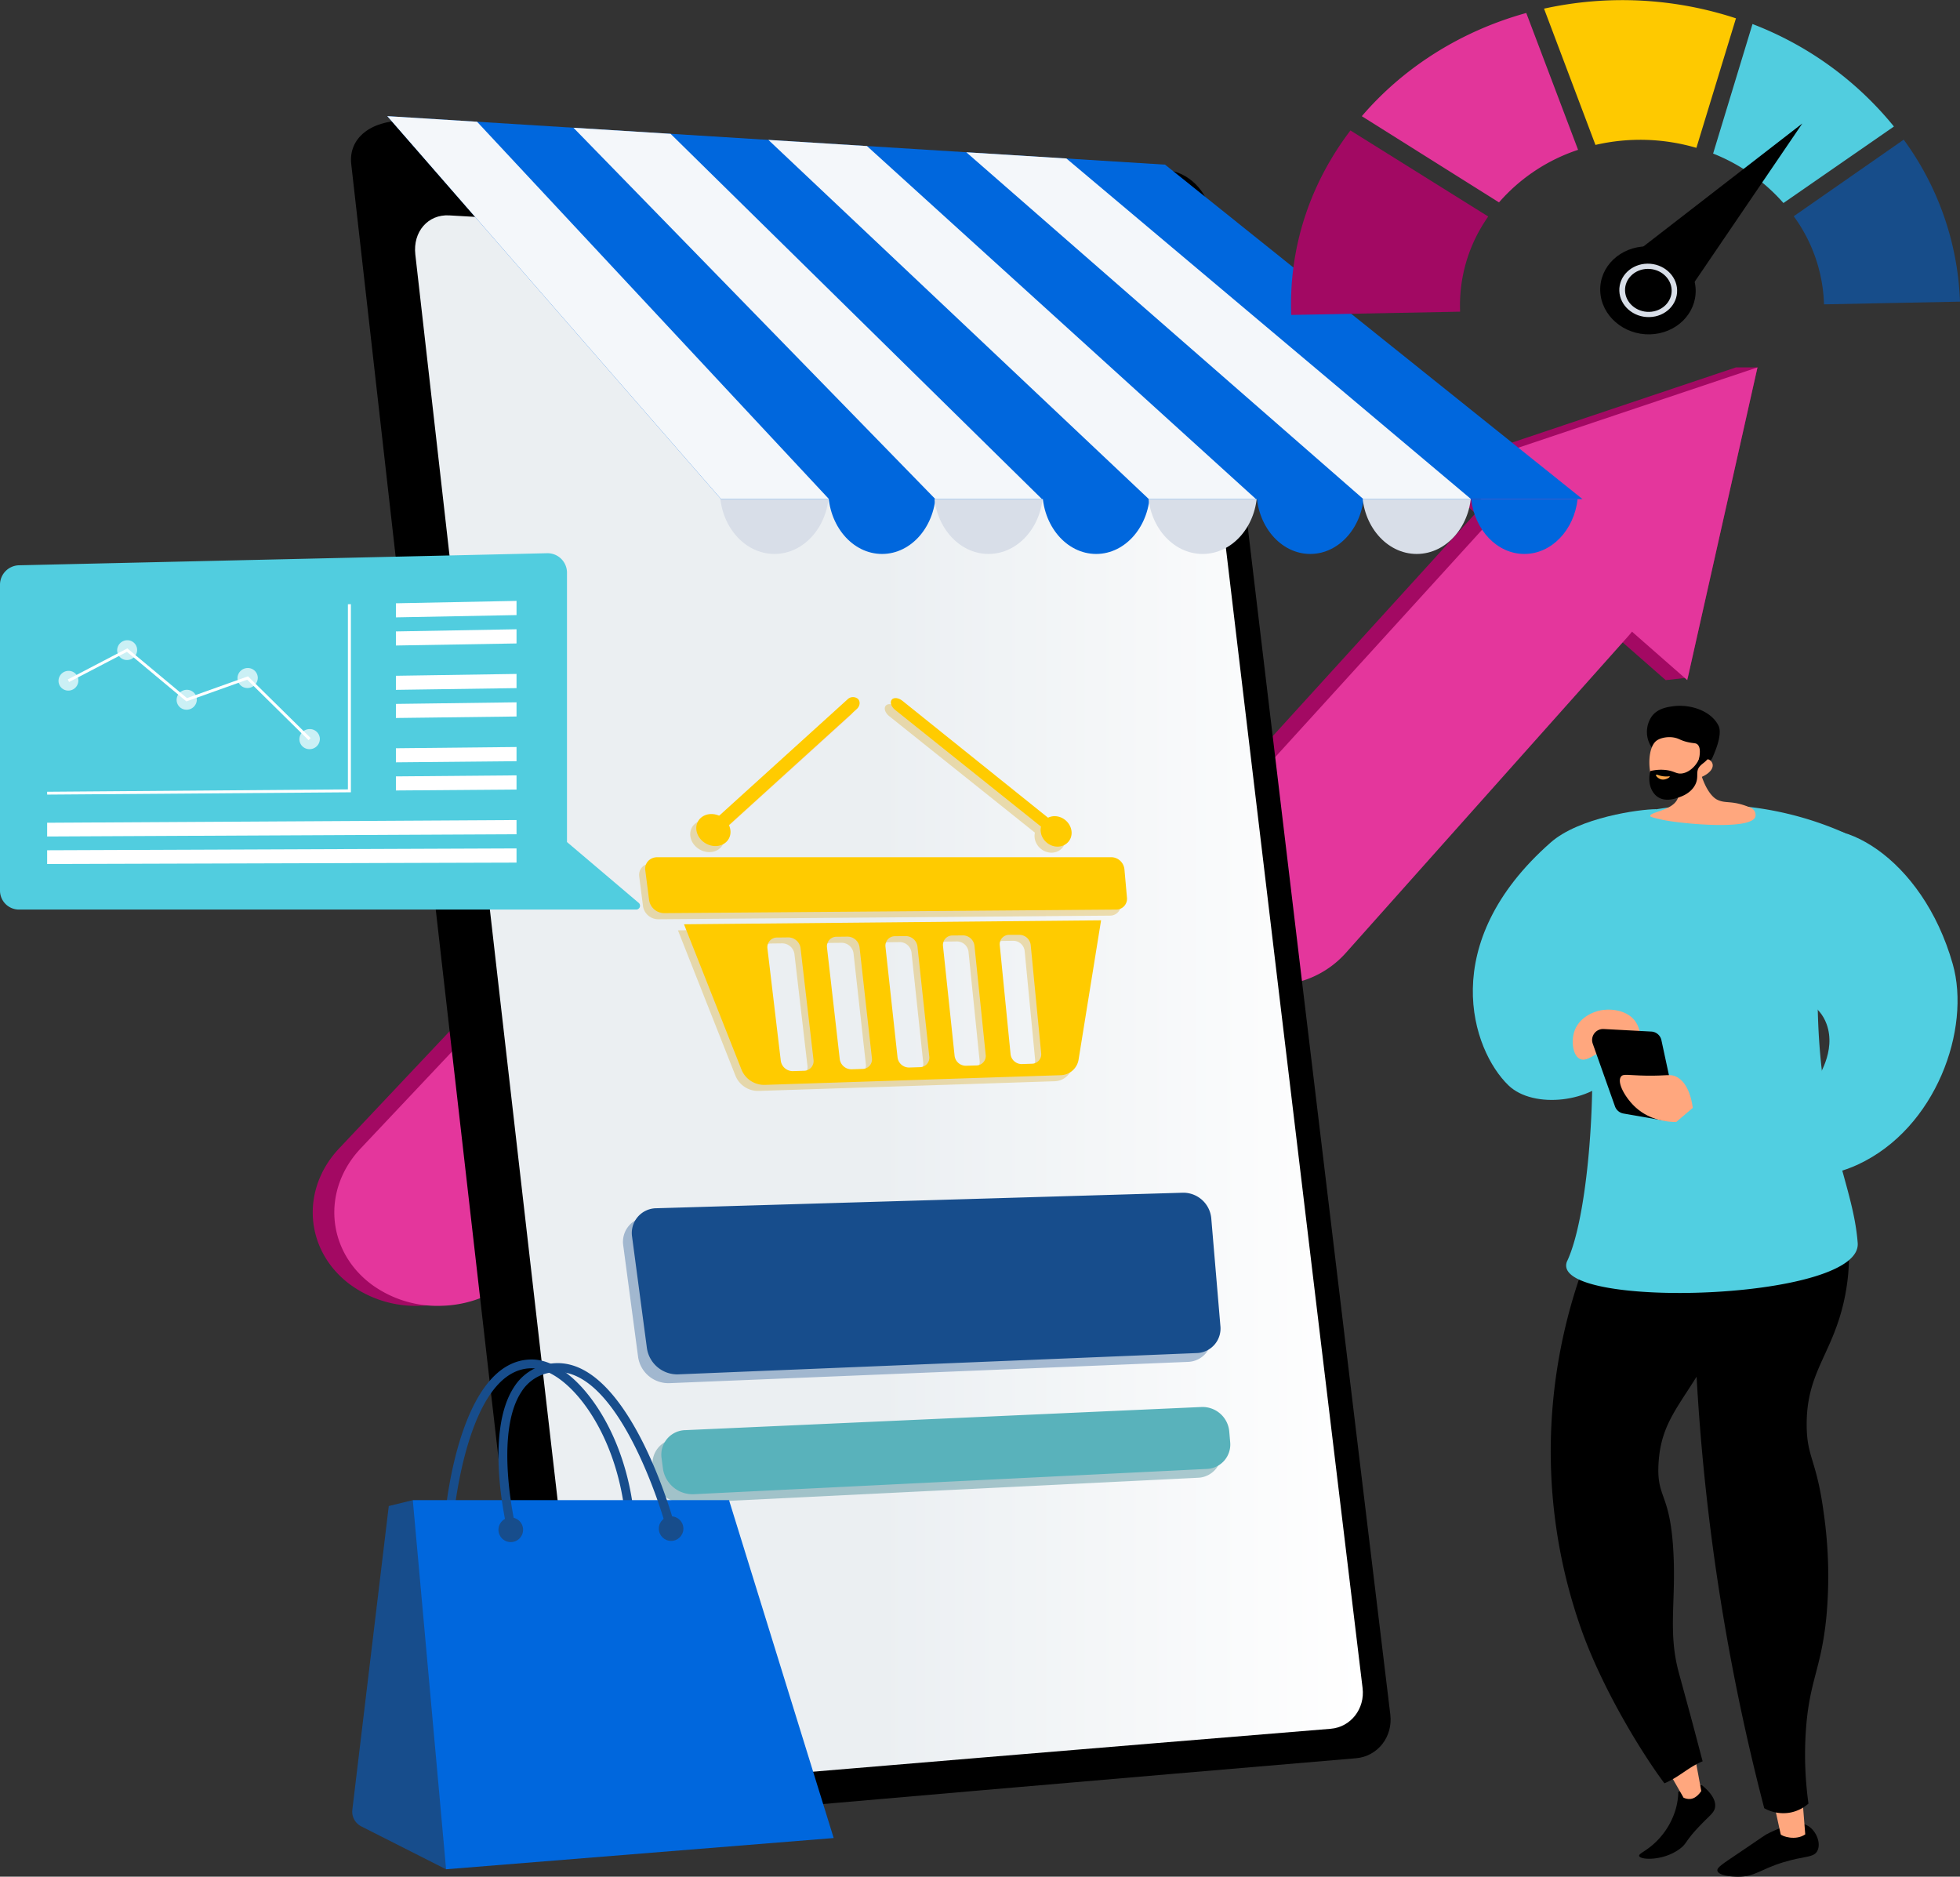
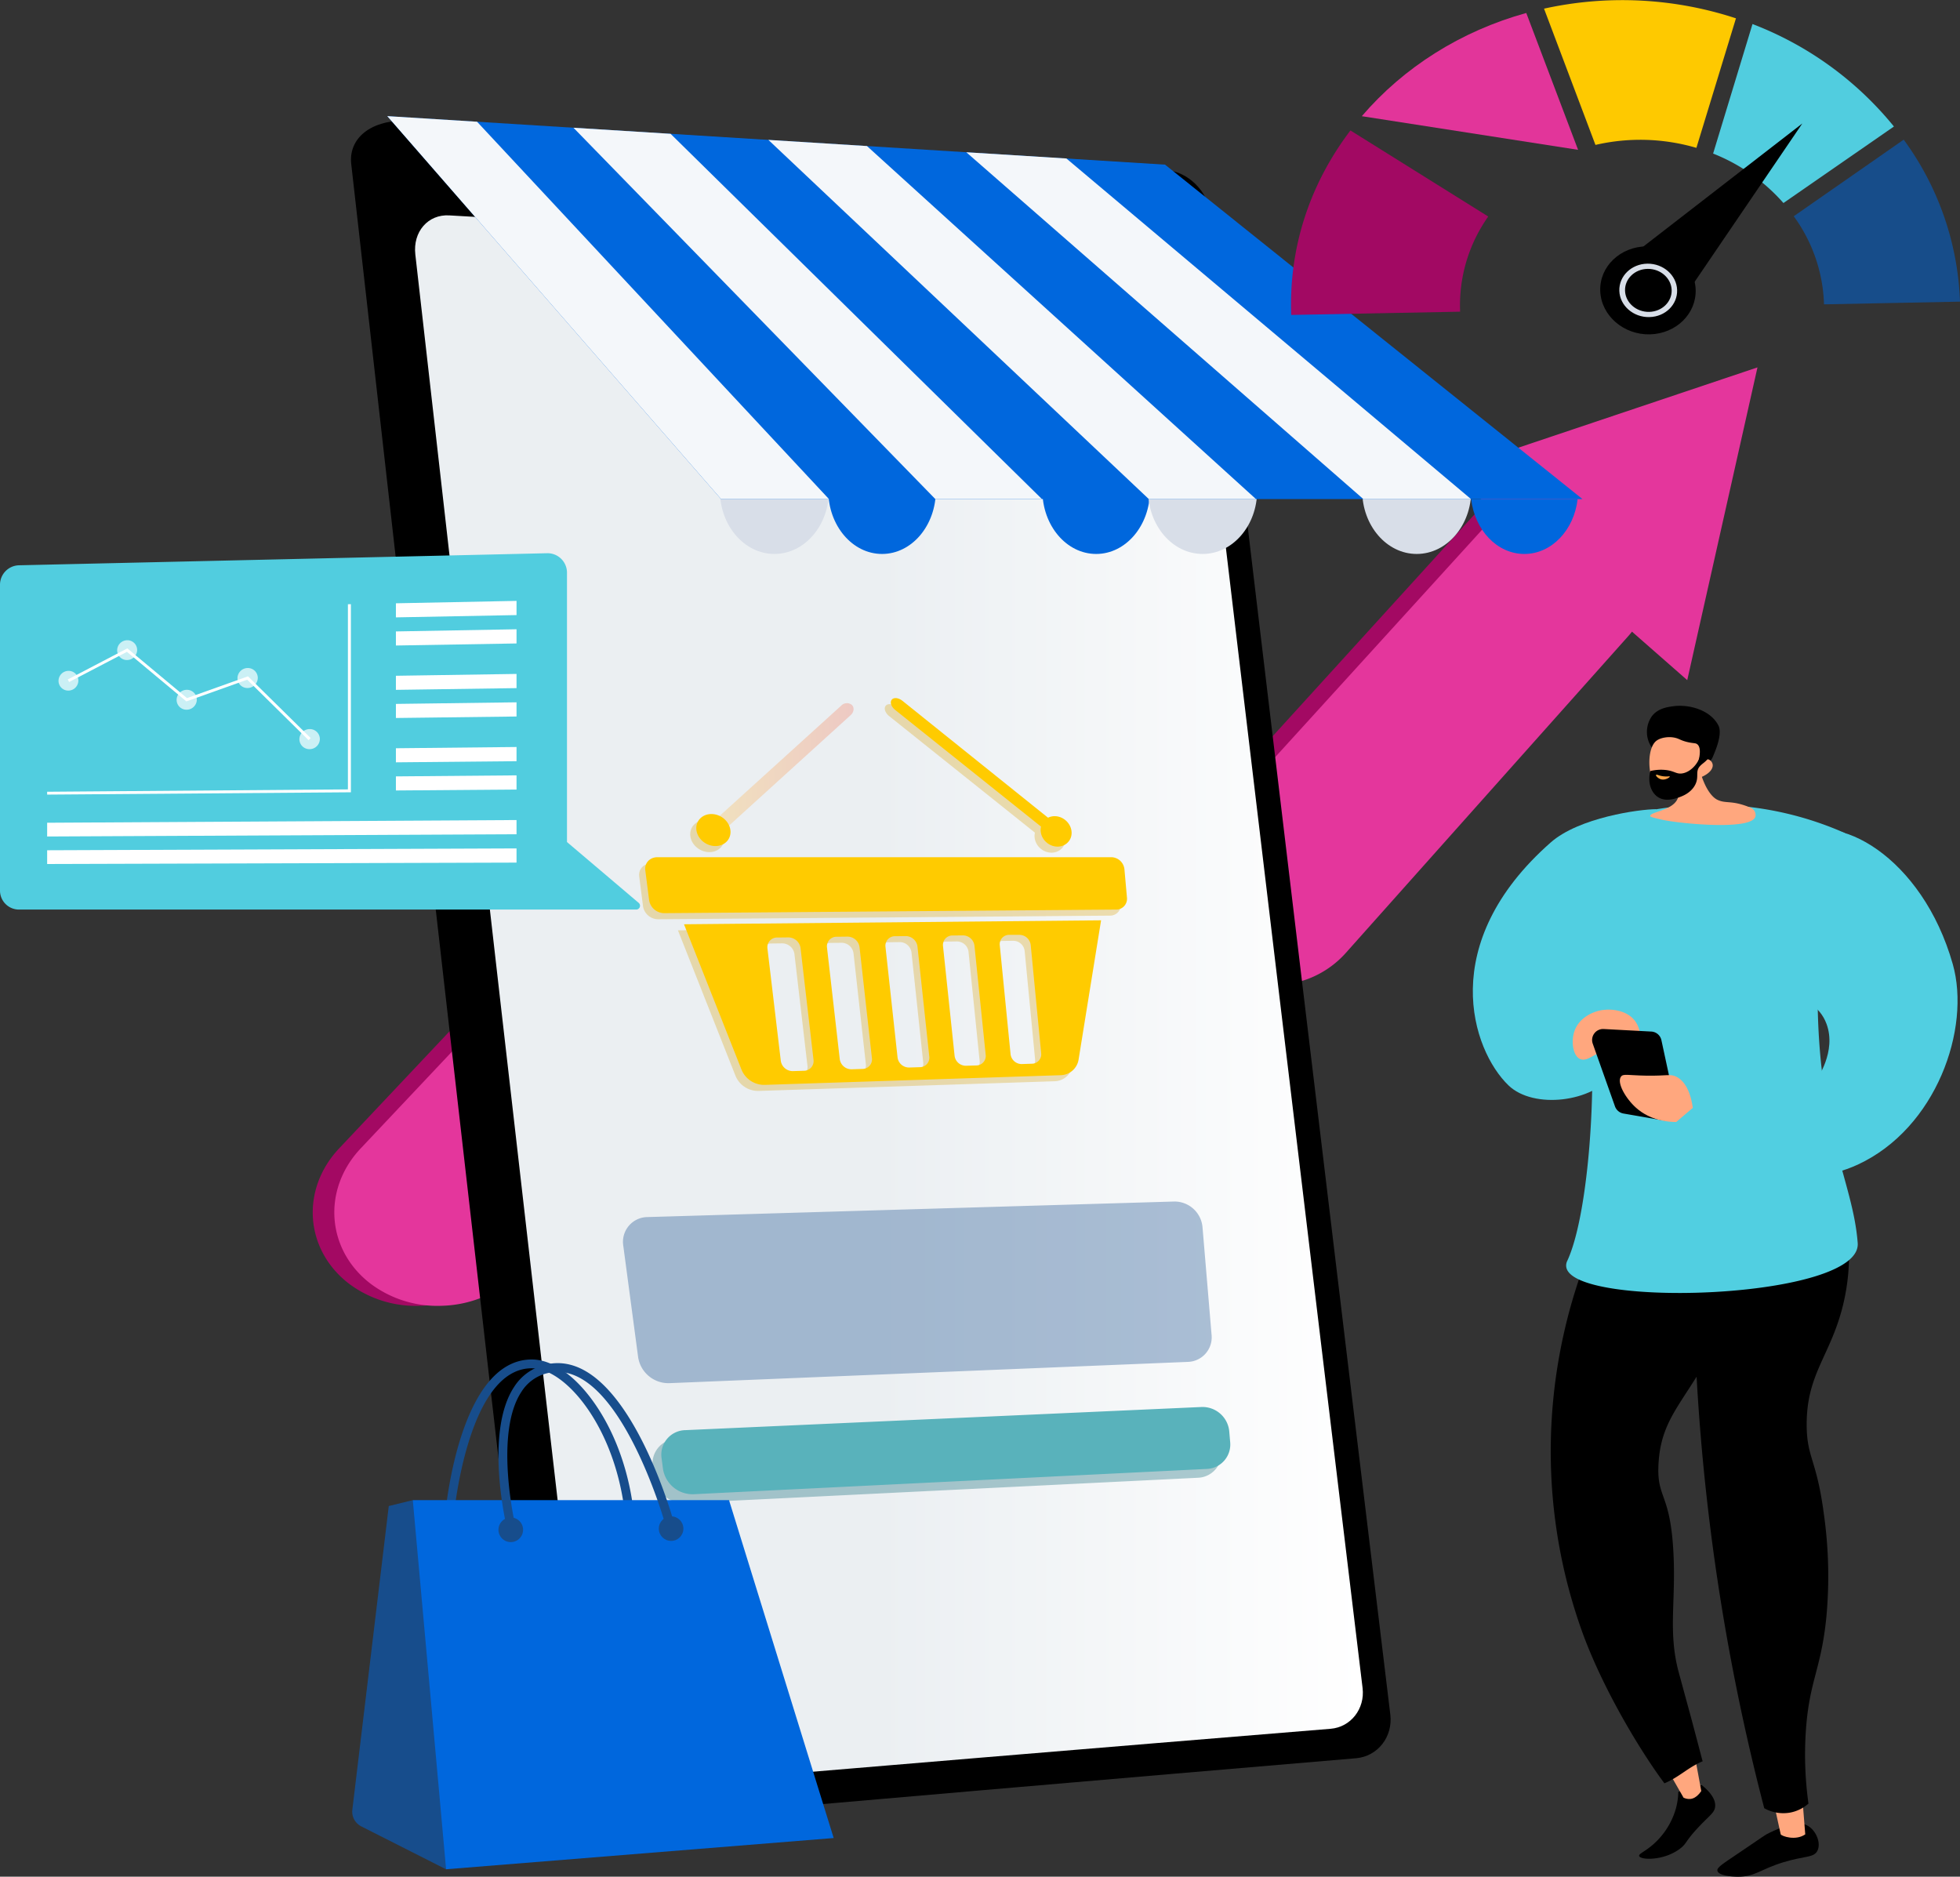
<svg xmlns="http://www.w3.org/2000/svg" viewBox="0 0 906.22 867.66">
  <rect x="0" y="0" width="906.22" height="867.66" fill="#333333" stroke="none" />
  <defs>
    <style>.cls-1{isolation:isolate;}.cls-2{fill:#a30963;}.cls-3{fill:#e4369c;}.cls-4{fill:#ffa77e;}.cls-5{fill:#51cfe1;}.cls-6{fill:url(#linear-gradient);}.cls-7{fill:url(#linear-gradient-2);}.cls-8{fill:#cecece;}.cls-9{fill:#0067dd;}.cls-10{fill:#d8dee8;}.cls-11{fill:#f4f7fa;}.cls-12{opacity:0.35;}.cls-12,.cls-15{mix-blend-mode:multiply;}.cls-13{fill:#174d8c;}.cls-14{fill:#176e7b;}.cls-15{opacity:0.3;}.cls-16{fill:#d79f00;}.cls-17{fill:url(#linear-gradient-3);}.cls-18{fill:#59b2bb;}.cls-19{fill:#ffcb00;}.cls-20{fill:#a20963;}.cls-21{fill:#e2359a;}.cls-22{fill:#fec900;}.cls-23{fill:#51cddf;}.cls-24{fill:#174d8a;}.cls-25,.cls-26{fill:#fff;}.cls-26{opacity:0.7;}</style>
    <linearGradient id="linear-gradient" x1="1416.12" y1="563.63" x2="1417.31" y2="574.22" gradientTransform="matrix(1, -0.02, 0.02, 1, -658.73, -179.79)" gradientUnits="userSpaceOnUse">
      <stop offset="0" stop-color="#ffc444" />
      <stop offset="1" stop-color="#f36f56" />
    </linearGradient>
    <linearGradient id="linear-gradient-2" x1="191.92" y1="462.96" x2="630.15" y2="462.96" gradientUnits="userSpaceOnUse">
      <stop offset="0.49" stop-color="#ebeff2" />
      <stop offset="1" stop-color="#fff" />
    </linearGradient>
    <linearGradient id="linear-gradient-3" x1="326.26" y1="356.23" x2="394.65" y2="356.23" gradientUnits="userSpaceOnUse">
      <stop offset="0" stop-color="#ffc444" />
      <stop offset="1" stop-color="#f36f56" />
    </linearGradient>
  </defs>
  <g class="cls-1">
    <g id="Layer_2" data-name="Layer 2">
      <g id="Layer_1-2" data-name="Layer 1">
        <path class="cls-2" d="M194.4,603.7a51.44,51.44,0,0,1-32.53-9.83c-20.9-15.55-23.15-43.83-5-63L422.24,249.47a45.64,45.64,0,0,1,34.38-13.82,47.47,47.47,0,0,1,34,15.51l88.84,99.07,101-111c15.1-16.61,41.26-17.62,58.4-2.42s18.86,40.63,4.09,57.2L612,440.84a44.52,44.52,0,0,1-65.49.53l-89.88-98.23L231.51,587.19A53.16,53.16,0,0,1,194.4,603.7Z" />
-         <polygon class="cls-2" points="770.15 314.45 659.93 217.77 802.62 169.86 812.58 169.86 780.37 313.3 770.15 314.45" />
        <path class="cls-3" d="M204.37,603.7a51.43,51.43,0,0,1-32.53-9.83c-20.9-15.55-23.15-43.83-5-63L432.21,249.47a45.61,45.61,0,0,1,34.37-13.82,47.47,47.47,0,0,1,34,15.51l88.85,99.07,101-111c15.11-16.61,41.26-17.62,58.4-2.42s18.86,40.63,4.09,57.2L622,440.84a44.54,44.54,0,0,1-65.5.53l-89.88-98.23L241.48,587.19A53.18,53.18,0,0,1,204.37,603.7Z" />
        <polygon class="cls-3" points="780.11 314.45 669.89 217.77 812.58 169.86 780.11 314.45" />
        <path d="M786.79,825.28c6.06,4.9,6.4,8.38,6.21,10.08-.32,2.73-2.38,3.79-7.31,9-6.67,7-5.65,7.91-9.05,10.44-7.5,5.57-18.11,5.2-18.75,3.31-.45-1.33,4.35-2.42,9.81-8.74A34.6,34.6,0,0,0,774.9,836a32.41,32.41,0,0,0,1.08-7.6Z" />
        <path class="cls-4" d="M766.49,810.35l11.93,20.8c2.88,1.27,5.63.63,8.18-3.08l-4.66-25.28Z" />
        <path d="M752,543.6a250.33,250.33,0,0,0-34.3,108.74,246.76,246.76,0,0,0,14.33,103.47c10,26.92,27.42,55.2,37.53,68.67,6.82-2.85,10.84-7.32,17.66-10.18-1-3.71-4.19-16-6.18-23.26-1.54-5.66-4.39-16.12-5-18.36-4.9-18.73-1-32.78-2.38-55.94-1.57-27-7.76-23.87-6.83-40.09,1.39-24.21,15.11-29.86,30.86-64.91,10.78-24,22.11-49.19,11.7-63C796.34,531.43,756.47,542.33,752,543.6Z" />
        <path d="M836.16,844.3c3.64,2.32,5.83,7.81,4.18,11.27s-5.78,2.33-15.86,5.43c-10.8,3.32-12.94,6.67-20.9,6.66-3.21,0-9-.55-9.53-2.72-.34-1.52,2.13-3,10.28-8.51,11.57-7.77,11.45-8,14-9.18C824.85,844.26,831.36,841.25,836.16,844.3Z" />
        <path class="cls-4" d="M818.89,827.83l4.43,20.25c.62.9,6.93,3.07,11.35,0l-1.62-20.25Z" />
        <path d="M783.16,554.24A1016,1016,0,0,0,815.71,836a18.12,18.12,0,0,0,12.07,2,17.74,17.74,0,0,0,8.38-4.14,163.75,163.75,0,0,1-1.25-33c1.51-23.87,7.13-28.73,9.54-53.44a204.62,204.62,0,0,0-1.19-47.56c-3.33-25.26-7.84-25.78-7.93-40.9-.14-23.3,10.51-31.64,16.36-53.83,3.91-14.8,6-36.9-3.84-67.21Z" />
        <path class="cls-5" d="M765.84,374.11c-7.81,0-35.74,3.83-48.85,15.38-53,46.64-36.52,96-19.49,112.35,11.58,11.12,39.06,7.75,48.52-5.44,7-9.7,2-21.61-.45-38.54C743,439.64,752.88,408.46,765.84,374.11Z" />
        <path class="cls-5" d="M746.82,385.74A69,69,0,0,0,732,406.81c-8.23,18.88.64,35.08,3.3,65.91,2.91,33.82-1.21,90.17-10.73,110.35a4.83,4.83,0,0,0-.41,2.63c2.57,19.51,136.74,15.08,134.76-11-2.23-29.52-19.34-52.64-18.53-121A210.82,210.82,0,0,1,853,385.15a152.83,152.83,0,0,0-87.13-11A58.48,58.48,0,0,0,746.82,385.74Z" />
        <path class="cls-5" d="M775,518.74c23.81,24.18,57.81,31.79,83.95,19.7,36.31-16.8,52.39-62.88,43.93-92.69-14.13-49.76-54.25-71.85-73.65-58.6-14,9.59-45.84,38.21-29.12,56.77,15,16.69,38.12,12.48,44.4,29.48,4.7,12.73-4.39,25.56-5.17,26.63-10.11,13.84-32.13,18.53-53,9Z" />
        <path class="cls-4" d="M727.83,477.07c1.94-6.23,8.24-9.42,13.19-10.11s12.85.43,16,6.77c3,5.93.64,14.23-6.21,18.73-1-2.39-2.68-5.53-5.72-6.49-5.6-1.75-10.44,5.53-14.57,3.63C727.26,488.08,726.4,481.64,727.83,477.07Z" />
        <path d="M750.69,514.83,769,518a5.08,5.08,0,0,0,5.84-6.08l-6.67-31a5.06,5.06,0,0,0-4.69-4l-22-1.17a5.08,5.08,0,0,0-5.06,6.77l10.28,29A5.1,5.1,0,0,0,750.69,514.83Z" />
        <path class="cls-4" d="M782.68,512.19c-1.5-10.8-6-13.62-7.7-14.43-2.76-1.34-4.12-.3-13.77-.45-8.61-.14-10.65-1-11.74.45-2.06,2.79,2.18,10.13,7,14.43,6.74,6,15.09,6.54,18.53,6.55Z" />
        <path class="cls-4" d="M783.73,342.54c1.2,16.25,6.13,25.29,10.41,27.27,4,1.88,6.54,0,15.08,3.54a3.65,3.65,0,0,1,2.46,3.86c-.81,7.23-37.41,3.31-43.69,1.65-.34-.09-4.86-1-5-1.51-.42-2,10.29-2.47,12.66-8.07,1-2.27,1.42-5.28-2.47-11.1C775.84,353.25,781.1,347.46,783.73,342.54Z" />
        <path d="M763.81,345.74a12.68,12.68,0,0,1-.09-14.56c2.73-3.66,7.16-4.28,9.82-4.65,7.68-1.07,17.48,1.91,21,8.93,2.1,4.15-2,13-2.66,14.57-.73,1.8-2.11,2.44-3.37,3.81-1.74,1.91-4.47,4.93-8.91,10a32.31,32.31,0,0,0-1.88-5.19,28.2,28.2,0,0,0-3.8-6.05C769.81,347.78,766.59,349.26,763.81,345.74Z" />
        <path class="cls-4" d="M786,359.51s-4.87,8.43-15,8c-9-.37-10.85-20.59-5.18-25,1.89-1.48,5.73-2.17,8.88-1.36,1.86.47,2.51,1.23,5.57,1.94,2.82.66,3.61.33,4.47,1,1.08.86,1.91,3,.28,9,1.68-1.78,3.73-2.5,5.22-1.85a3.25,3.25,0,0,1,1.23,1.15C792.85,354.68,790.81,357.68,786,359.51Z" />
        <path d="M785.19,342.89c-.43.33.94,1.92,1.1,4.22.29,4.46-4.1,9.93-8.69,10.49-2.72.33-3.51-1.29-8-1.66a20.38,20.38,0,0,0-6.56.54c-1.3,4.93.15,9.77,3.47,12,3.59,2.36,8,.77,9.92.11,1.25-.45,5.25-1.86,7.27-5.61,2.1-3.91-.11-6.18,2.35-8.84,1.24-1.35,2.9-2,4.46-4.54a12.85,12.85,0,0,0,.88-1.74C789,345.41,785.81,342.4,785.19,342.89Z" />
        <path class="cls-6" d="M766.33,358.21a11.1,11.1,0,0,0,5.34.71c.16,0,.35,0,.37.11.08.32-2,1.8-4,1.29-1.42-.36-2.56-1.68-2.37-2C765.69,358.15,766,358.16,766.33,358.21Z" />
        <path d="M544.34,99.41q41.29,349.05,82.6,690.82c1.23,10.21-5.83,19.25-15.7,20.09q-166,15.75-332,32.18c-19.74,1-30.58-10.07-31.85-21.11q-42.51-368.94-85-745.61c-1.27-11.28,8.28-21,28-20Q357.23,67.67,524,79.24C534,79.9,543.1,89,544.34,99.41Z" />
        <path d="M559.71,98.93q41.55,350.58,83.11,693.77C644.07,803,637,812,627,812.89q-172.35,14.6-344.7,29.77c-10.49.93-20.13-7.37-21.4-18.47Q218.15,453.56,175.37,75.11c-1.28-11.33,6.32-20,16.88-19.3q173.51,11.56,347,22.87C549.27,79.34,558.46,88.44,559.71,98.93Z" />
        <path class="cls-7" d="M553,137.16Q591.52,462,630,780.44c1.16,9.6-5.48,18.07-14.76,18.83q-162.09,13.26-324.18,27c-9.76.83-18.74-6.94-19.93-17.25q-39.55-342.33-79.1-691.35c-1.2-10.53,5.88-18.67,15.7-18.09q163.1,9.5,326.2,18.79C543.29,118.93,551.87,127.38,553,137.16Z" />
        <path class="cls-8" d="M377,89.85c.44,3.77-2.09,6.65-5.65,6.44a8.25,8.25,0,0,1-7.24-7.23c-.44-3.77,2.09-6.67,5.66-6.44A8.27,8.27,0,0,1,377,89.85Z" />
        <ellipse class="cls-9" cx="407.83" cy="226.77" rx="24.87" ry="29.34" />
        <ellipse class="cls-9" cx="506.82" cy="226.77" rx="24.87" ry="29.34" />
-         <ellipse class="cls-10" cx="457.05" cy="226.77" rx="25.22" ry="29.34" />
-         <ellipse class="cls-9" cx="605.81" cy="226.77" rx="24.87" ry="29.34" />
        <path class="cls-10" d="M581.26,226.77c0,16.2-11.29,29.34-25.22,29.34S530.82,243,530.82,226.77s11.29-29.34,25.22-29.34S581.26,210.56,581.26,226.77Z" />
        <ellipse class="cls-10" cx="655.03" cy="226.77" rx="25.22" ry="29.34" />
        <ellipse class="cls-10" cx="358.06" cy="226.77" rx="25.22" ry="29.34" />
        <polygon class="cls-9" points="179.06 53.69 333.38 230.74 731.67 230.74 538.67 76.12 179.06 53.69" />
        <polygon class="cls-11" points="179.06 53.69 333.38 230.74 383.28 230.74 220.57 56.28 179.06 53.69" />
        <polygon class="cls-11" points="265.14 59.06 432.46 230.74 481.76 230.74 310.04 61.86 265.14 59.06" />
        <polygon class="cls-11" points="355.27 64.68 531.17 230.74 580.71 230.74 400.85 67.52 355.27 64.68" />
        <polygon class="cls-11" points="493.05 73.27 446.77 70.39 630.36 230.74 680.14 230.74 493.05 73.27" />
        <path class="cls-9" d="M680.19,230.74c1.65,14.32,12,25.37,24.61,25.37s23-11.05,24.62-25.37Z" />
        <g class="cls-12">
          <path class="cls-13" d="M560.18,617.13a11.35,11.35,0,0,1-10.83,12.51l-239.86,9.84a14.17,14.17,0,0,1-14.44-12l-6.88-51.61a11.44,11.44,0,0,1,11.27-13.18L543,555.5a13,13,0,0,1,13,12Z" />
          <path class="cls-14" d="M564.7,670.84A11.29,11.29,0,0,1,554,683.21L316.74,694.9a13.82,13.82,0,0,1-14.26-11.62l-.68-5.11a11.31,11.31,0,0,1,11.06-12.89L551.5,654.57a12.44,12.44,0,0,1,12.79,11.34Z" />
        </g>
        <g class="cls-15">
          <path class="cls-16" d="M513.19,423.33,304.45,425a7.13,7.13,0,0,1-7.12-5.87l-1.79-13.95c-.42-3.29,2.1-6,5.64-6H511a6.21,6.21,0,0,1,6.08,5.56l1.15,13A5,5,0,0,1,513.19,423.33Z" />
          <path class="cls-16" d="M313.45,430.12l26.66,67.38a11.29,11.29,0,0,0,10.78,6.87l136.6-4.47a8.59,8.59,0,0,0,8.39-7.14l10.41-64.47Zm59.9,62.8a4.48,4.48,0,0,1-4.55,4.93l-4.87.15a5.55,5.55,0,0,1-5.71-4.64L352,441.21a4.46,4.46,0,0,1,4.62-5l4.94-.06a5.73,5.73,0,0,1,5.74,4.82Zm27-.79a4.45,4.45,0,0,1-4.49,4.89l-4.79.15a5.45,5.45,0,0,1-5.59-4.61l-5.9-51.71a4.44,4.44,0,0,1,4.56-4.92l4.86-.05a5.59,5.59,0,0,1,5.62,4.77Zm26.52-.78a4.42,4.42,0,0,1-4.43,4.85l-4.72.14a5.33,5.33,0,0,1-5.48-4.56l-5.59-51.29a4.39,4.39,0,0,1,4.5-4.87l4.78-.05a5.48,5.48,0,0,1,5.5,4.73Zm26.08-.77a4.38,4.38,0,0,1-4.38,4.81l-4.64.14a5.23,5.23,0,0,1-5.37-4.52l-5.3-50.86a4.35,4.35,0,0,1,4.44-4.83l4.7-.06a5.39,5.39,0,0,1,5.39,4.7Zm25.64-.75a4.34,4.34,0,0,1-4.32,4.77l-4.56.14a5.14,5.14,0,0,1-5.26-4.49l-5-50.45a4.33,4.33,0,0,1,4.39-4.79l4.62-.05a5.31,5.31,0,0,1,5.29,4.66Z" />
          <path class="cls-16" d="M332.9,392.16c-2.94,2.67-7.94,2.34-11.18-.74s-3.48-7.79-.52-10.47,8-2.32,11.19.78S335.83,389.49,332.9,392.16Z" />
          <path class="cls-17" d="M393.89,325.93a3.61,3.61,0,0,0-4.9.27l-61.4,55.67c-1.54,1.39-1.78,3.5-.53,4.7s3.51,1,5.05-.36l61.23-55.61C394.84,329.24,395.09,327.15,393.89,325.93Z" />
          <path class="cls-16" d="M481.3,392.49c3.21,2.55,7.67,2.25,10-.66s1.57-7.36-1.62-9.93-7.67-2.3-10,.63S478.09,389.92,481.3,392.49Z" />
          <path class="cls-16" d="M409.49,326.29c.93-1.16,3.13-.94,4.91.5l69.66,55.92c1.68,1.34,2.31,3.35,1.42,4.48s-3,1-4.66-.38L411,331C409.25,329.56,408.55,327.45,409.49,326.29Z" />
        </g>
-         <path class="cls-13" d="M564.26,613.05a11.35,11.35,0,0,1-10.83,12.51l-239.86,9.85a14.2,14.2,0,0,1-14.45-12l-6.87-51.62a11.44,11.44,0,0,1,11.27-13.18L547,551.43a13,13,0,0,1,13.05,11.94Z" />
        <path class="cls-18" d="M568.78,666.76a11.29,11.29,0,0,1-10.73,12.37L320.82,690.82a13.84,13.84,0,0,1-14.27-11.62l-.68-5.11a11.33,11.33,0,0,1,11.07-12.89l238.64-10.7a12.42,12.42,0,0,1,12.78,11.33Z" />
        <path class="cls-19" d="M516,420.53l-208.74,1.65a7.13,7.13,0,0,1-7.12-5.87l-1.79-14c-.42-3.29,2.11-6,5.64-6H513.82A6.21,6.21,0,0,1,519.9,402l1.16,13A5,5,0,0,1,516,420.53Z" />
        <path class="cls-19" d="M316.25,427.32l26.66,67.38a11.31,11.31,0,0,0,10.79,6.87l136.6-4.47a8.59,8.59,0,0,0,8.38-7.15l10.41-64.46Zm59.9,62.8a4.47,4.47,0,0,1-4.54,4.93l-4.88.15a5.56,5.56,0,0,1-5.71-4.64l-6.2-52.16a4.46,4.46,0,0,1,4.62-4.95l4.95-.06a5.72,5.72,0,0,1,5.73,4.81Zm27-.8a4.43,4.43,0,0,1-4.49,4.89l-4.79.15a5.44,5.44,0,0,1-5.59-4.6L382.36,438a4.42,4.42,0,0,1,4.56-4.91l4.85-.06a5.63,5.63,0,0,1,5.63,4.78Zm26.52-.77a4.4,4.4,0,0,1-4.43,4.84l-4.71.15A5.34,5.34,0,0,1,415,489l-5.6-51.29a4.39,4.39,0,0,1,4.5-4.87l4.78-.06a5.52,5.52,0,0,1,5.51,4.74Zm26.08-.77a4.39,4.39,0,0,1-4.38,4.81l-4.63.14a5.24,5.24,0,0,1-5.37-4.53L436,437.34a4.36,4.36,0,0,1,4.44-4.83l4.7-.05a5.4,5.4,0,0,1,5.4,4.69Zm25.65-.75a4.34,4.34,0,0,1-4.33,4.76l-4.55.15a5.16,5.16,0,0,1-5.27-4.5l-5-50.44a4.33,4.33,0,0,1,4.39-4.79l4.62,0a5.3,5.3,0,0,1,5.29,4.65Z" />
        <path class="cls-19" d="M335.7,389.36c-2.94,2.67-7.94,2.34-11.18-.75s-3.48-7.78-.52-10.46,8-2.32,11.2.78S338.64,386.69,335.7,389.36Z" />
-         <path class="cls-19" d="M396.69,323.13a3.6,3.6,0,0,0-4.9.27l-61.4,55.66c-1.54,1.4-1.78,3.51-.53,4.71s3.51,1,5.05-.37l61.23-55.6C397.64,326.44,397.89,324.34,396.69,323.13Z" />
        <path class="cls-19" d="M484.11,389.68c3.2,2.56,7.66,2.26,10-.66s1.58-7.35-1.61-9.92-7.68-2.3-10,.63S480.89,387.12,484.11,389.68Z" />
        <path class="cls-19" d="M412.29,323.49c.93-1.16,3.13-.94,4.92.49l69.66,55.93c1.67,1.34,2.31,3.35,1.41,4.48s-3,1-4.65-.38l-69.79-55.83C412.05,326.75,411.36,324.65,412.29,323.49Z" />
        <path class="cls-13" d="M291.13,703.61a2,2,0,0,1-2-1.84c-1.78-18.69-7.87-36.44-17.15-50-8.22-12-18-19.17-26.19-19.17h0c-29.79.06-36,68.45-36.08,69.14a2,2,0,0,1-4-.35c.25-3,6.63-72.79,40.12-72.86h0c9.66,0,20.43,7.63,29.54,20.94,9.67,14.11,16,32.54,17.85,51.9a2,2,0,0,1-1.83,2.22Z" />
        <path class="cls-13" d="M167,844.37l39.22,19.85L230,791.31l-39.15-97.75-11.1,2.73L162.91,836.67A7.63,7.63,0,0,0,167,844.37Z" />
        <polygon class="cls-9" points="190.86 693.56 337.07 693.56 385.46 849.78 206.25 864.22 190.86 693.56" />
        <path class="cls-13" d="M236.15,707a2,2,0,0,1-2-1.57c-.41-1.77-10-43.63,3.53-64.17a23.56,23.56,0,0,1,16.12-10.68c35-6.17,56.57,69,57.47,72.24a2,2,0,0,1-3.92,1.1c-.21-.75-21.43-74.88-52.85-69.34a19.44,19.44,0,0,0-13.43,8.92c-12.59,19.1-3.05,60.59-3,61a2,2,0,0,1-1.51,2.44A1.88,1.88,0,0,1,236.15,707Z" />
        <path class="cls-13" d="M241.85,707.26a5.69,5.69,0,1,1-5.68-5.68A5.68,5.68,0,0,1,241.85,707.26Z" />
        <circle class="cls-13" cx="310.29" cy="706.73" r="5.68" />
        <path class="cls-20" d="M624.39,60.31,688.1,100.1a71,71,0,0,0-13,44L597,145.61C595.86,113.48,606.15,84.33,624.39,60.31Z" />
-         <path class="cls-21" d="M729.64,69.27a83.09,83.09,0,0,0-36.57,24.3L629.64,53.72C649,31.12,675.46,14.36,705.68,6Z" />
+         <path class="cls-21" d="M729.64,69.27L629.64,53.72C649,31.12,675.46,14.36,705.68,6Z" />
        <path class="cls-22" d="M802.65,8.42,784.34,68.36A92.1,92.1,0,0,0,737.67,67l-23.78-63a168.29,168.29,0,0,1,88.76,4.48Z" />
        <path class="cls-23" d="M875.67,58.49,824.59,93.87A84.93,84.93,0,0,0,792.07,71l18.21-59.89A156.14,156.14,0,0,1,875.67,58.49Z" />
        <path class="cls-24" d="M906.22,139.46l-62.87,1.25a72.68,72.68,0,0,0-14-40.73l50.84-35.41A134.58,134.58,0,0,1,906.22,139.46Z" />
        <polygon points="752.14 119.92 833.32 57.08 776.96 139.94 752.14 119.92" />
        <path d="M784,133.9c.37,11.11-9,20.37-21.12,20.68s-22.56-8.63-23-20,9.33-20.6,21.57-20.69S783.61,122.78,784,133.9Z" />
        <path class="cls-10" d="M762.6,146.6c-7.41.17-13.66-5.28-13.89-12.13s5.64-12.49,13-12.57,13.49,5.37,13.72,12.14S770,146.44,762.6,146.6Zm-.76-22.29c-6,.07-10.68,4.61-10.49,10.12s5.21,9.89,11.16,9.76,10.57-4.66,10.39-10.11S767.77,124.24,761.84,124.31Z" />
        <path class="cls-23" d="M8.77,420.52h285.4a1.76,1.76,0,0,0,1.13-3.1L262.15,389.3V264.67a9,9,0,0,0-9.44-8.89L8.77,261.35a9,9,0,0,0-8.77,9V411.75A8.77,8.77,0,0,0,8.77,420.52Z" />
        <polygon class="cls-25" points="183.05 285.43 238.82 284.37 238.82 277.81 183.05 278.92 183.05 285.43" />
        <polygon class="cls-25" points="183.05 298.44 238.82 297.49 238.82 290.93 183.05 291.93 183.05 298.44" />
        <polygon class="cls-25" points="183.05 318.94 238.82 318.14 238.82 311.58 183.05 312.43 183.05 318.94" />
        <polygon class="cls-25" points="183.05 331.95 238.82 331.26 238.82 324.7 183.05 325.44 183.05 331.95" />
        <polygon class="cls-25" points="21.8 386.74 238.82 385.69 238.82 379.13 21.8 380.38 21.8 386.74" />
        <polygon class="cls-25" points="21.8 399.46 238.82 398.81 238.82 392.25 21.8 393.1 21.8 399.46" />
        <polygon class="cls-25" points="183.05 352.45 238.82 351.92 238.82 345.36 183.05 345.94 183.05 352.45" />
        <polygon class="cls-25" points="183.05 365.46 238.82 365.03 238.82 358.47 183.05 358.95 183.05 365.46" />
        <polygon class="cls-25" points="21.8 367.37 162.24 366.3 162.24 279.33 160.86 279.36 160.86 364.96 21.8 366.05 21.8 367.37" />
        <polygon class="cls-25" points="142.67 342.2 143.65 341.24 114.67 312.69 86.46 322.76 58.88 299.77 31.34 314.14 31.95 315.31 58.69 301.36 86.17 324.28 114.31 314.24 142.67 342.2" />
        <path class="cls-26" d="M138.43,341.77a4.62,4.62,0,0,0,4.73,4.59,4.75,4.75,0,0,0,4.73-4.69,4.63,4.63,0,0,0-4.73-4.59A4.74,4.74,0,0,0,138.43,341.77Z" />
        <path class="cls-26" d="M109.8,313.54a4.58,4.58,0,0,0,4.69,4.55,4.75,4.75,0,0,0,4.7-4.69,4.58,4.58,0,0,0-4.7-4.55A4.74,4.74,0,0,0,109.8,313.54Z" />
        <path class="cls-26" d="M81.66,323.59a4.55,4.55,0,0,0,4.66,4.53A4.7,4.7,0,0,0,91,323.46a4.56,4.56,0,0,0-4.66-4.54A4.72,4.72,0,0,0,81.66,323.59Z" />
        <path class="cls-26" d="M54.17,300.64a4.51,4.51,0,0,0,4.62,4.51,4.7,4.7,0,0,0,4.62-4.66A4.51,4.51,0,0,0,58.79,296,4.7,4.7,0,0,0,54.17,300.64Z" />
        <path class="cls-26" d="M27.06,314.79a4.5,4.5,0,0,0,4.58,4.5,4.66,4.66,0,0,0,4.59-4.64,4.49,4.49,0,0,0-4.59-4.49A4.65,4.65,0,0,0,27.06,314.79Z" />
      </g>
    </g>
  </g>
</svg>